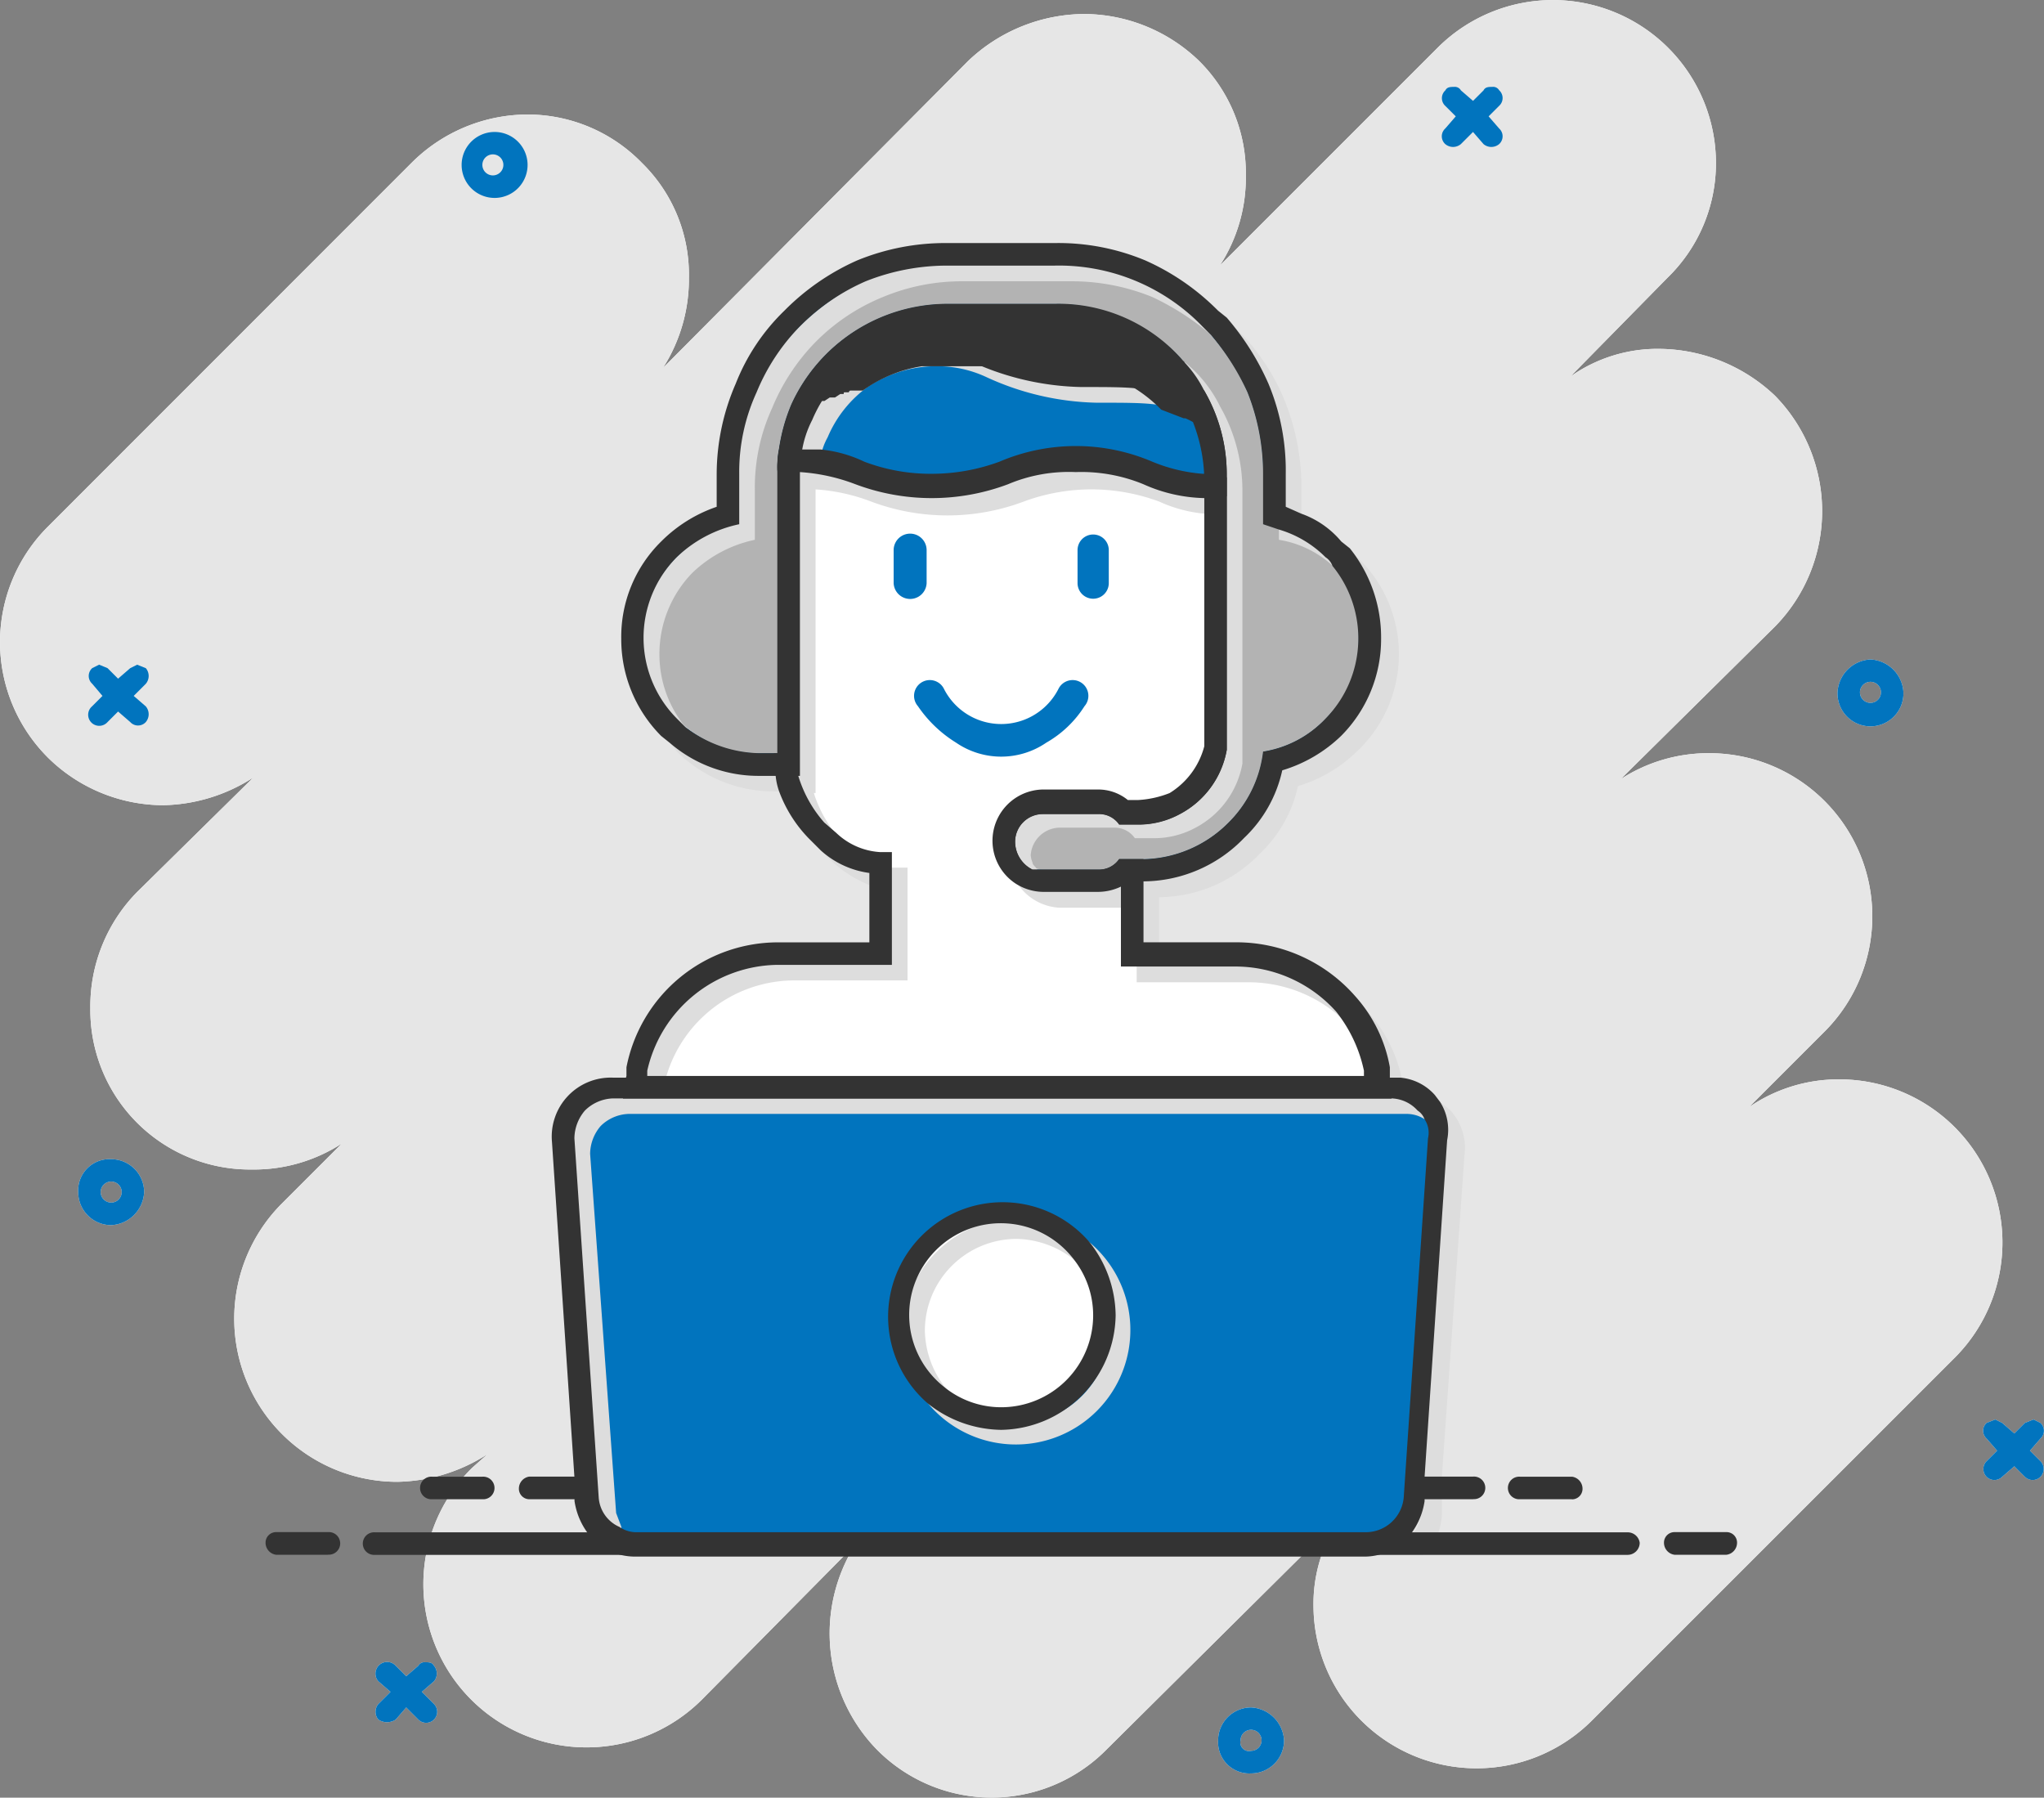
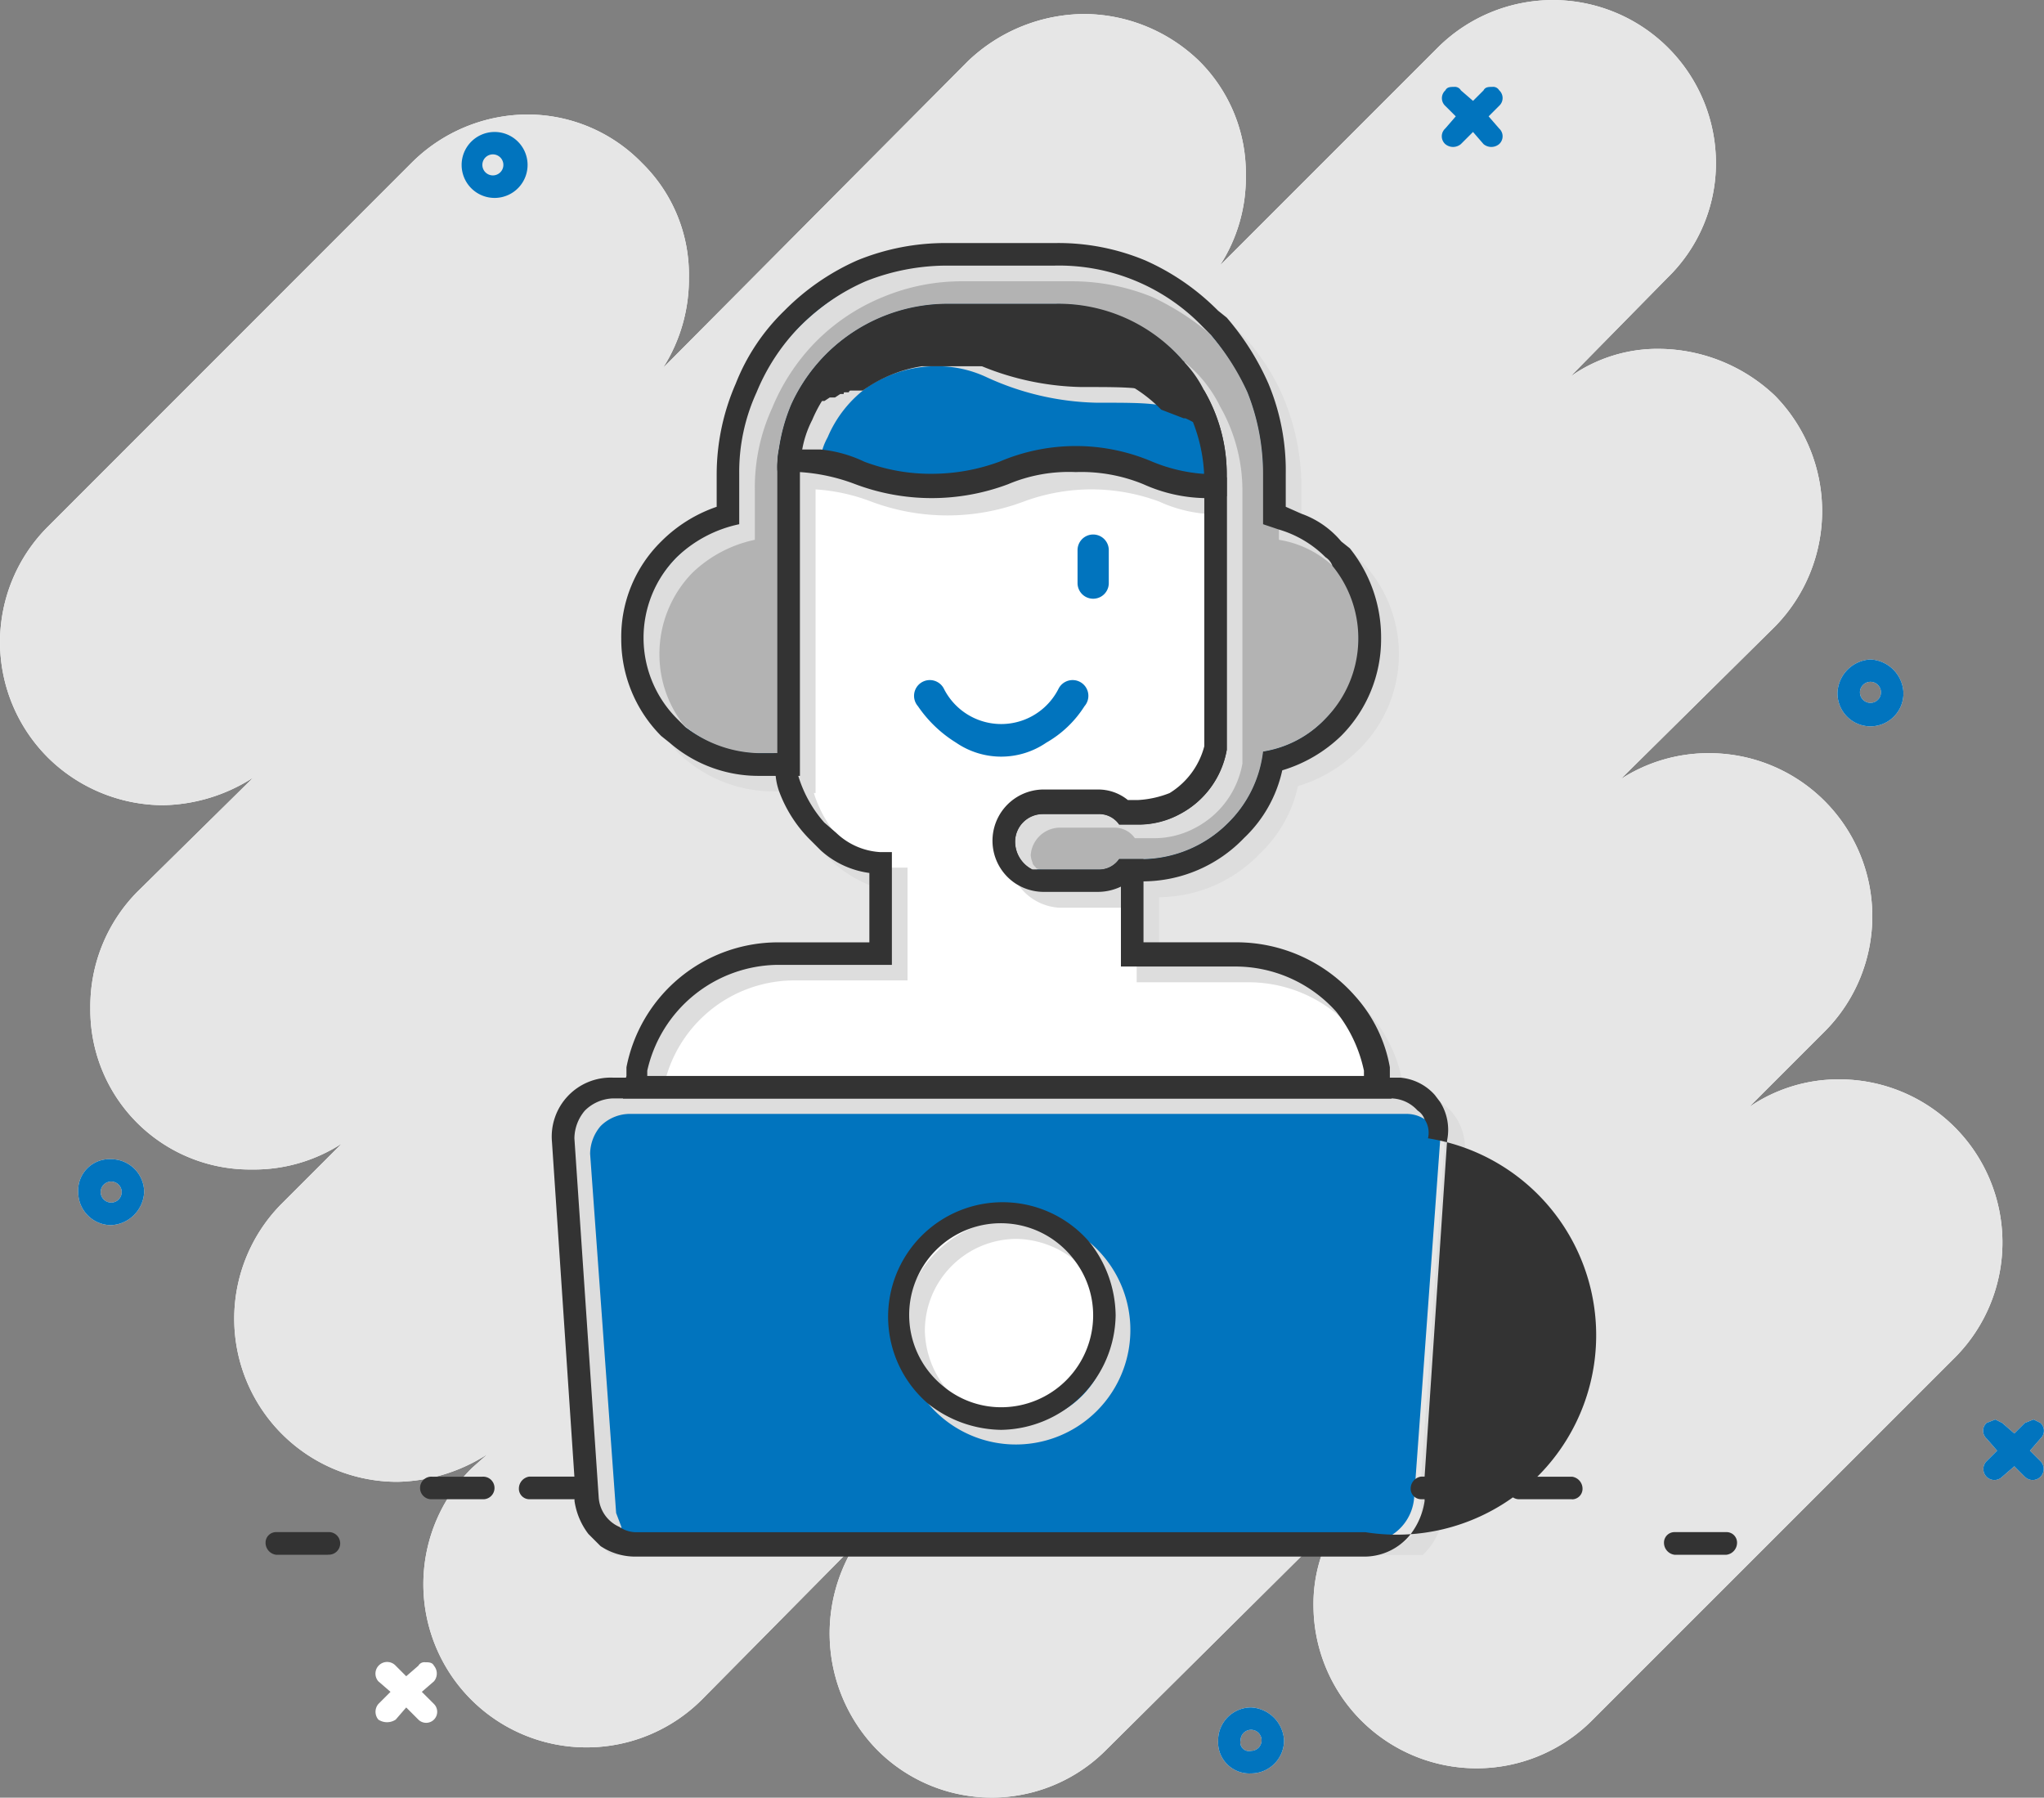
<svg xmlns="http://www.w3.org/2000/svg" width="77.792" height="68.413" viewBox="0 0 77.792 68.413">
  <rect x="0" y="0" width="77.792" height="68.413" fill="#808080" stroke="none" />
  <g id="Asset_128" data-name="Asset 128" transform="translate(0 0)">
    <g id="Layer_2" data-name="Layer 2" transform="translate(0)">
      <g id="Layer_1" data-name="Layer 1">
        <path id="Path_13966" data-name="Path 13966" d="M1.781,28.788A6.273,6.273,0,0,0,6.2,30.636,6.537,6.537,0,0,0,9.638,29.58L5.214,33.938a6.207,6.207,0,0,0-1.783,4.424A6.075,6.075,0,0,0,9.572,44.5a6.141,6.141,0,0,0,3.434-.99l-2.311,2.311a6.207,6.207,0,0,0,4.424,10.565,6.537,6.537,0,0,0,3.434-1.057l-.594.528a6.21,6.21,0,1,0,8.782,8.782l5.811-5.877a6.339,6.339,0,0,0,.792,7.792,6.141,6.141,0,0,0,8.782,0L51.04,57.71a5.745,5.745,0,0,0-1.057,3.434A6.207,6.207,0,0,0,60.549,65.5L74.416,51.635A6.207,6.207,0,0,0,69.992,41.07a6.009,6.009,0,0,0-3.434,1.057l2.905-2.905a6.207,6.207,0,0,0-4.358-10.565,6.141,6.141,0,0,0-3.434.99l5.877-5.811a6.273,6.273,0,0,0,0-8.782A6.471,6.471,0,0,0,63.19,13.27a5.745,5.745,0,0,0-3.434,1.057l3.7-3.764A6.075,6.075,0,0,0,65.3,6.2,6.207,6.207,0,0,0,54.738,1.78l-8.32,8.32a6.141,6.141,0,0,0,.99-3.434,6.009,6.009,0,0,0-1.783-4.358A6.339,6.339,0,0,0,41.268.526a6.471,6.471,0,0,0-4.424,1.783L25.222,14a6.273,6.273,0,0,0,.99-3.434A5.943,5.943,0,0,0,24.43,6.2a6.075,6.075,0,0,0-4.358-1.849A6.273,6.273,0,0,0,15.647,6.2L1.781,20.071a6.207,6.207,0,0,0,0,8.716Z" transform="translate(0.007 0.007)" fill="#fff" />
        <path id="Path_13967" data-name="Path 13967" d="M114.827,82.989l-.4.4a.42.42,0,1,0,.594.594l.462-.4.4.4a.42.42,0,0,0,.594-.594l-.4-.4.4-.462a.4.4,0,0,0,0-.594l-.264-.132-.33.132-.4.4-.462-.4-.264-.132-.33.132a.4.4,0,0,0,0,.594Z" transform="translate(-38.82 -27.781)" fill="#fff" />
        <path id="Path_13968" data-name="Path 13968" d="M22.207,96.919l-.462.462a.462.462,0,0,0,0,.594.594.594,0,0,0,.66,0l.4-.462.462.462a.42.42,0,0,0,.594-.594l-.462-.462.462-.4a.462.462,0,0,0,0-.594c-.066-.132-.2-.132-.33-.132a.264.264,0,0,0-.264.132l-.462.4-.4-.4a.444.444,0,0,0-.66.594Z" transform="translate(-7.345 -32.533)" fill="#fff" />
        <path id="Path_13969" data-name="Path 13969" d="M5.627,39.489l-.4.4a.421.421,0,1,0,.594.594l.4-.4.462.4a.4.4,0,0,0,.594,0,.462.462,0,0,0,0-.594l-.462-.4.462-.462a.462.462,0,0,0,0-.594l-.33-.132-.264.132-.462.4-.4-.4L5.5,38.3l-.264.132a.4.4,0,0,0,0,.594Z" transform="translate(-1.727 -13.005)" fill="#fff" />
-         <path id="Path_13970" data-name="Path 13970" d="M83.627,6.121l-.4.462a.4.4,0,0,0,0,.594.462.462,0,0,0,.594,0l.462-.462.4.462a.462.462,0,0,0,.594,0,.4.4,0,0,0,0-.594l-.4-.462.4-.4a.4.4,0,0,0,0-.594A.264.264,0,0,0,85.014,5c-.132,0-.264,0-.33.132l-.4.4-.462-.4A.264.264,0,0,0,83.561,5c-.132,0-.264,0-.33.132a.4.4,0,0,0,0,.594Z" transform="translate(-28.222 -1.693)" fill="#fff" />
        <path id="Path_13971" data-name="Path 13971" d="M71.454,98.4a1.321,1.321,0,0,1,1.255,1.255,1.255,1.255,0,0,1-1.255,1.255A1.189,1.189,0,0,1,70.2,99.655,1.255,1.255,0,0,1,71.454,98.4Zm0,1.651a.4.4,0,1,0-.4-.4.33.33,0,0,0,.4.4Z" transform="translate(-23.84 -33.42)" fill="#fff" />
        <path id="Path_13972" data-name="Path 13972" d="M107.155,38a1.321,1.321,0,0,1,1.255,1.255,1.255,1.255,0,1,1-2.509,0A1.321,1.321,0,0,1,107.155,38Zm0,1.651a.4.4,0,1,0-.4-.4A.4.4,0,0,0,107.155,39.651Z" transform="translate(-35.968 -12.903)" fill="#fff" />
        <path id="Path_13973" data-name="Path 13973" d="M27.789,7.6A1.255,1.255,0,1,1,26.6,8.854,1.255,1.255,0,0,1,27.789,7.6Zm0,1.651a.4.4,0,1,0-.4-.4.4.4,0,0,0,.4.4Z" transform="translate(-9.031 -2.576)" fill="#fff" />
        <path id="Path_13974" data-name="Path 13974" d="M5.754,66.8a1.255,1.255,0,0,1,1.255,1.255,1.321,1.321,0,0,1-1.255,1.255A1.255,1.255,0,0,1,4.5,68.054,1.189,1.189,0,0,1,5.754,66.8Zm0,1.651a.4.4,0,1,0-.4-.4A.4.4,0,0,0,5.754,68.45Z" transform="translate(-1.523 -22.685)" fill="#fff" />
        <path id="Path_13975" data-name="Path 13975" d="M1.781,28.788A6.273,6.273,0,0,0,6.2,30.636,6.537,6.537,0,0,0,9.638,29.58L5.214,33.938a6.207,6.207,0,0,0-1.783,4.424A6.075,6.075,0,0,0,9.572,44.5a6.141,6.141,0,0,0,3.434-.99l-2.311,2.311a6.207,6.207,0,0,0,4.424,10.565,6.537,6.537,0,0,0,3.434-1.057l-.594.528a6.21,6.21,0,1,0,8.782,8.782l5.811-5.877a6.339,6.339,0,0,0,.792,7.792,6.141,6.141,0,0,0,8.782,0L51.04,57.71a5.745,5.745,0,0,0-1.057,3.434A6.207,6.207,0,0,0,60.549,65.5L74.416,51.635A6.207,6.207,0,0,0,69.992,41.07a6.009,6.009,0,0,0-3.434,1.057l2.905-2.905a6.207,6.207,0,0,0-4.358-10.565,6.141,6.141,0,0,0-3.434.99l5.877-5.811a6.273,6.273,0,0,0,0-8.782A6.471,6.471,0,0,0,63.19,13.27a5.745,5.745,0,0,0-3.434,1.057l3.7-3.764A6.075,6.075,0,0,0,65.3,6.2,6.207,6.207,0,0,0,54.738,1.78l-8.32,8.32a6.141,6.141,0,0,0,.99-3.434,6.009,6.009,0,0,0-1.783-4.358A6.339,6.339,0,0,0,41.268.526a6.471,6.471,0,0,0-4.424,1.783L25.222,14a6.273,6.273,0,0,0,.99-3.434A5.943,5.943,0,0,0,24.43,6.2a6.075,6.075,0,0,0-4.358-1.849A6.273,6.273,0,0,0,15.647,6.2L1.781,20.071a6.207,6.207,0,0,0,0,8.716Z" transform="translate(0.007 0.007)" fill="#e6e6e6" />
        <path id="Path_13976" data-name="Path 13976" d="M114.827,82.989l-.4.4a.42.42,0,1,0,.594.594l.462-.4.4.4a.42.42,0,0,0,.594-.594l-.4-.4.4-.462a.4.4,0,0,0,0-.594l-.264-.132-.33.132-.4.4-.462-.4-.264-.132-.33.132a.4.4,0,0,0,0,.594Z" transform="translate(-38.82 -27.781)" fill="#0174be" />
-         <path id="Path_13977" data-name="Path 13977" d="M22.207,96.919l-.462.462a.462.462,0,0,0,0,.594.594.594,0,0,0,.66,0l.4-.462.462.462a.42.42,0,0,0,.594-.594l-.462-.462.462-.4a.462.462,0,0,0,0-.594c-.066-.132-.2-.132-.33-.132a.264.264,0,0,0-.264.132l-.462.4-.4-.4a.444.444,0,0,0-.66.594Z" transform="translate(-7.345 -32.533)" fill="#0174be" />
-         <path id="Path_13978" data-name="Path 13978" d="M5.627,39.489l-.4.4a.421.421,0,1,0,.594.594l.4-.4.462.4a.4.4,0,0,0,.594,0,.462.462,0,0,0,0-.594l-.462-.4.462-.462a.462.462,0,0,0,0-.594l-.33-.132-.264.132-.462.4-.4-.4L5.5,38.3l-.264.132a.4.4,0,0,0,0,.594Z" transform="translate(-1.727 -13.005)" fill="#0174be" />
        <path id="Path_13979" data-name="Path 13979" d="M83.627,6.121l-.4.462a.4.4,0,0,0,0,.594.462.462,0,0,0,.594,0l.462-.462.4.462a.462.462,0,0,0,.594,0,.4.4,0,0,0,0-.594l-.4-.462.4-.4a.4.4,0,0,0,0-.594A.264.264,0,0,0,85.014,5c-.132,0-.264,0-.33.132l-.4.4-.462-.4A.264.264,0,0,0,83.561,5c-.132,0-.264,0-.33.132a.4.4,0,0,0,0,.594Z" transform="translate(-28.222 -1.693)" fill="#0174be" />
        <path id="Path_13980" data-name="Path 13980" d="M71.454,98.4a1.321,1.321,0,0,1,1.255,1.255,1.255,1.255,0,0,1-1.255,1.255A1.189,1.189,0,0,1,70.2,99.655,1.255,1.255,0,0,1,71.454,98.4Zm0,1.651a.4.4,0,1,0-.4-.4.33.33,0,0,0,.4.4Z" transform="translate(-23.84 -33.42)" fill="#0174be" />
        <path id="Path_13981" data-name="Path 13981" d="M107.155,38a1.321,1.321,0,0,1,1.255,1.255,1.255,1.255,0,1,1-2.509,0A1.321,1.321,0,0,1,107.155,38Zm0,1.651a.4.4,0,1,0-.4-.4A.4.4,0,0,0,107.155,39.651Z" transform="translate(-35.968 -12.903)" fill="#0174be" />
        <path id="Path_13982" data-name="Path 13982" d="M27.789,7.6A1.255,1.255,0,1,1,26.6,8.854,1.255,1.255,0,0,1,27.789,7.6Zm0,1.651a.4.4,0,1,0-.4-.4.4.4,0,0,0,.4.4Z" transform="translate(-9.031 -2.576)" fill="#0174be" />
        <path id="Path_13983" data-name="Path 13983" d="M5.754,66.8a1.255,1.255,0,0,1,1.255,1.255,1.321,1.321,0,0,1-1.255,1.255A1.255,1.255,0,0,1,4.5,68.054,1.189,1.189,0,0,1,5.754,66.8Zm0,1.651a.4.4,0,1,0-.4-.4A.4.4,0,0,0,5.754,68.45Z" transform="translate(-1.523 -22.685)" fill="#0174be" />
        <path id="Path_13984" data-name="Path 13984" d="M61.114,25.047a6.736,6.736,0,0,1-2.047-.462,7.528,7.528,0,0,0-5.547,0,6.405,6.405,0,0,1-2.707.462,6.405,6.405,0,0,1-2.707-.462,5.811,5.811,0,0,0-2.179-.528H45.2l.2-.726a5.283,5.283,0,0,1,2.113-2.905,5.084,5.084,0,0,1,2.905-.924,5.745,5.745,0,0,1,2.047.462,9.509,9.509,0,0,0,4.028.99,8.729,8.729,0,0,1,3.83.462,2.311,2.311,0,0,1,1.387,2.179v1.519Z" transform="translate(-15.349 -6.619)" fill="#0174be" />
        <path id="Path_13985" data-name="Path 13985" d="M35.239,80a1.849,1.849,0,0,1-1.849-1.717l-.99-13.6a1.981,1.981,0,0,1,.528-1.387,1.783,1.783,0,0,1,1.387-.594H63.963a1.915,1.915,0,0,1,1.849,1.981l-.99,13.6A1.849,1.849,0,0,1,62.973,80Z" transform="translate(-11.001 -21.293)" fill="#0174be" />
        <path id="Path_13986" data-name="Path 13986" d="M36.5,50.3l.132-.66a5.481,5.481,0,0,1,5.349-4.424h3.9V41.785h0A3.434,3.434,0,0,1,43.5,40.6a4.49,4.49,0,0,1-1.255-3.037V26.466h.594a6.009,6.009,0,0,1,2.245.462,7.528,7.528,0,0,0,5.547,0,7.2,7.2,0,0,1,5.415,0,7.528,7.528,0,0,0,2.179.528h.528V37.889h0a3.83,3.83,0,0,1-1.189,1.519A3.1,3.1,0,0,1,55.715,40h-.594l-.2-.132c0-.066-.066-.066-.132-.132l-.594-.132H52.084a1.255,1.255,0,0,0-1.255,1.255,1.189,1.189,0,0,0,1.255,1.255h3.368v3.17h3.9A5.415,5.415,0,0,1,64.7,49.709l.2.66Z" transform="translate(-12.394 -8.963)" fill="#fff" />
        <path id="Path_13987" data-name="Path 13987" d="M64.464,28.4a5.349,5.349,0,0,0-1.321-2.575,4.49,4.49,0,0,0-2.113-1.189H60.9V22.986a8.187,8.187,0,0,0-.2-1.783,9.378,9.378,0,0,0-.462-1.453,9.641,9.641,0,0,0-1.783-2.707,10.3,10.3,0,0,0-2.641-1.783L55.021,15a7.99,7.99,0,0,0-2.509-.4H48.418a8.848,8.848,0,0,0-3.236.66,9.31,9.31,0,0,0-2.641,1.783,7.461,7.461,0,0,0-1.783,2.707,7.66,7.66,0,0,0-.66,3.236v1.585a4.754,4.754,0,0,0-2.245,1.255A4.82,4.82,0,0,0,36.4,29.259a5.613,5.613,0,0,0,.264,1.519,4.952,4.952,0,0,0,1.189,1.849,5.15,5.15,0,0,0,2.509,1.321h1.981V22.788a.726.726,0,0,1,.066-.33h0v-.33a10.235,10.235,0,0,1,.462-1.519h0a6.009,6.009,0,0,1,5.547-3.632h4.094a6.141,6.141,0,0,1,1.915.33A5.943,5.943,0,0,1,57.4,19.42l.462.726a5.283,5.283,0,0,1,.594,1.717,7.261,7.261,0,0,1,.132,1.189V33.419a2.839,2.839,0,0,1-1.519,2.047,2.707,2.707,0,0,1-1.387.33h-.528l-.264-.2-.726-.132H52.05a1.453,1.453,0,0,0-1.519,1.453,1.321,1.321,0,0,0,.2.726,1.519,1.519,0,0,0,1.321.792h2.113a1.981,1.981,0,0,0,.99-.33h.726a5.283,5.283,0,0,0,3.5-1.519,5.151,5.151,0,0,0,1.453-2.707,4.688,4.688,0,0,0,2.311-1.255,4.952,4.952,0,0,0,1.387-3.368A3.5,3.5,0,0,0,64.464,28.4Zm-1.651,3.9a4.16,4.16,0,0,1-2.377,1.255,4.556,4.556,0,0,1-1.321,2.707,4.688,4.688,0,0,1-3.236,1.387h-.924a.924.924,0,0,1-.792.4H51.653a1.189,1.189,0,0,1-.66-1.057,1.057,1.057,0,0,1,1.057-1.057h2.113a.924.924,0,0,1,.792.4h.726a3.3,3.3,0,0,0,1.585-.4,3.434,3.434,0,0,0,1.783-2.443v-10.5a6.339,6.339,0,0,0-.858-3.17,4.358,4.358,0,0,0-.792-1.123h0a6.273,6.273,0,0,0-4.886-2.179H48.418a6.537,6.537,0,0,0-5.943,3.83A6.8,6.8,0,0,0,42.013,22a3.236,3.236,0,0,0-.066.792V33.617H41.22a4.754,4.754,0,0,1-2.773-.99l-.33-.33a4.358,4.358,0,0,1,0-6.141A4.886,4.886,0,0,1,40.494,24.9V22.986a7.264,7.264,0,0,1,.66-3.1,7.858,7.858,0,0,1,1.651-2.509,8.056,8.056,0,0,1,2.509-1.717,8.386,8.386,0,0,1,3.1-.594h4.094a7.594,7.594,0,0,1,5.613,2.311l.33.33a9.376,9.376,0,0,1,1.387,2.179,8.386,8.386,0,0,1,.594,3.1V24.9l.594.2a4.16,4.16,0,0,1,1.783,1.057.66.66,0,0,1,.264.33A4.358,4.358,0,0,1,62.813,32.3Z" transform="translate(-12.36 -4.955)" fill="#0174be" />
        <path id="Path_13988" data-name="Path 13988" d="M64.3,29.5a4.094,4.094,0,0,1-1.255,3.037,4.16,4.16,0,0,1-2.377,1.255A4.556,4.556,0,0,1,59.347,36.5a4.688,4.688,0,0,1-3.236,1.387h-.924a.924.924,0,0,1-.792.4H52.282a1.123,1.123,0,0,1-1.057-1.123A1.057,1.057,0,0,1,52.282,36.1h2.113a.924.924,0,0,1,.792.4h.726a3.3,3.3,0,0,0,1.585-.4,3.434,3.434,0,0,0,1.783-2.443V23.224a6.339,6.339,0,0,0-.858-3.17,6.471,6.471,0,0,0-5.679-3.3H48.65a6.537,6.537,0,0,0-5.943,3.83,6.8,6.8,0,0,0-.462,1.651,3.236,3.236,0,0,0-.066.792V33.855h-.726a4.292,4.292,0,0,1-3.1-1.321,4.358,4.358,0,0,1,0-6.141,4.886,4.886,0,0,1,2.377-1.255V23.224a7.264,7.264,0,0,1,.66-3.1,7.858,7.858,0,0,1,1.651-2.509,8.056,8.056,0,0,1,2.509-1.717,8.386,8.386,0,0,1,3.1-.594h4.094a7.99,7.99,0,0,1,7.33,4.82,8.386,8.386,0,0,1,.594,3.1v1.915a4.622,4.622,0,0,1,2.377,1.255A4.16,4.16,0,0,1,64.3,29.5Z" transform="translate(-12.592 -5.192)" fill="#b3b3b3" />
        <ellipse id="Ellipse_135" data-name="Ellipse 135" cx="3.907" cy="3.907" rx="3.907" ry="3.907" transform="matrix(0.987, -0.16, 0.16, 0.987, 33.724, 46.975)" fill="#fff" />
        <path id="Path_13989" data-name="Path 13989" d="M62.1,31.394a.594.594,0,0,1,1.189,0v1.255a.594.594,0,1,1-1.189,0Z" transform="translate(-21.09 -10.458)" fill="#0174be" />
-         <path id="Path_13990" data-name="Path 13990" d="M51.5,32.647V31.392a.627.627,0,0,1,1.255,0v1.255a.628.628,0,0,1-1.255,0Z" transform="translate(-17.489 -10.456)" fill="#0174be" />
        <path id="Path_13991" data-name="Path 13991" d="M52.835,40.2a.6.6,0,1,1,.99-.66,2.443,2.443,0,0,0,4.358,0,.6.6,0,1,1,.99.66,4.16,4.16,0,0,1-1.453,1.387,3.037,3.037,0,0,1-3.434,0A4.82,4.82,0,0,1,52.835,40.2Z" transform="translate(-17.899 -13.324)" fill="#0174be" />
        <path id="Path_13992" data-name="Path 13992" d="M53.63,35.7l.264.2h.462A2.971,2.971,0,0,0,53.63,35.7Zm3.9-15.187A4.952,4.952,0,0,0,56.139,18.8h0a6.009,6.009,0,0,0-2.971-1.453,4.292,4.292,0,0,0-1.321-.132H47.753a7.924,7.924,0,0,0-2.179.33,8.914,8.914,0,0,0-1.717.99h.066a5.216,5.216,0,0,1,2.245-.924h0a4.952,4.952,0,0,1,2.179.462h3.5a5.613,5.613,0,0,1,3.3,1.057l.4.264.4.4h-.4l.264.132a2.707,2.707,0,0,1,.462.726l.2.33h0l.264.132c.066.066.132.066.132.132a4.028,4.028,0,0,1,.33.792,3.829,3.829,0,0,1,.264,1.189v.132a.99.99,0,0,1,.066.462h-.2v.924h.2v9.311a2.971,2.971,0,0,1-1.321,1.783,3.1,3.1,0,0,1-1.123.264H54.62l-.264-.2h-.462l-.264-.2H50.857a1.849,1.849,0,0,0-1.321,1.387,1.255,1.255,0,0,0,.99,1.123c-.066-.066-.132-.132-.132-.2a.858.858,0,0,1-.066-.4,1.123,1.123,0,0,1,1.057-1.057H53.5a.924.924,0,0,1,.792.4h.726a3.3,3.3,0,0,0,1.585-.4,3.434,3.434,0,0,0,1.783-2.443V23.682A6.471,6.471,0,0,0,57.526,20.513Zm8.782,26.809-.4-.33a2.905,2.905,0,0,0-1.057-.4h-.33v-.264c0-.066-.066-.132-.066-.2a5.547,5.547,0,0,0-1.849-3.1,6.867,6.867,0,0,0-2.773-1.387H55.215V39.2a5.349,5.349,0,0,0,3.83-1.651A5.019,5.019,0,0,0,60.5,34.974a5.481,5.481,0,0,0,2.245-1.321,5.084,5.084,0,0,0,0-7.4l-.264-.33a6.207,6.207,0,0,0-1.849-.99V23.682a8.848,8.848,0,0,0-.66-3.434,8.056,8.056,0,0,0-1.915-2.773l-.264-.33h0a8.98,8.98,0,0,0-2.509-1.585L53.762,15.1a8.98,8.98,0,0,0-1.915-.2H47.753a10.235,10.235,0,0,0-3.434.66,9.9,9.9,0,0,0-2.773,1.915A7.858,7.858,0,0,0,39.7,20.249a8.914,8.914,0,0,0-.726,3.434v1.255a5.481,5.481,0,0,0-2.113,1.321,5.217,5.217,0,0,0-1.519,3.7,4.028,4.028,0,0,0,.066.924,5.613,5.613,0,0,0,1.189,2.443l.264.33a5.217,5.217,0,0,0,3.7,1.519h.66a4.556,4.556,0,0,0,1.123,2.245l.132.132a4.754,4.754,0,0,0,1.717,1.189l.4.132h.2v2.641H41.348A5.811,5.811,0,0,0,35.6,46a.4.4,0,0,0-.066.264V46.4h0v.132h-.792a2.113,2.113,0,0,0-1.453.66,2.377,2.377,0,0,0-.594,1.717l.858,12.546v1.255h.066a1.981,1.981,0,0,0,.132.66l.2.462.4.4h30.9a2.509,2.509,0,0,0,.594-.858,2.377,2.377,0,0,0,.132-.66V61.254l.858-12.216a2.113,2.113,0,0,0-.528-1.717ZM40.556,34.313a5.15,5.15,0,0,1-1.453-.264,4.424,4.424,0,0,1-1.651-1.057l-.264-.264a4.358,4.358,0,0,1-.99-2.773,4.424,4.424,0,0,1,1.255-3.1A4.886,4.886,0,0,1,39.829,25.6V23.682a7.264,7.264,0,0,1,.66-3.1,7.858,7.858,0,0,1,1.651-2.509,7.66,7.66,0,0,1,2.575-1.717,7.792,7.792,0,0,1,3.037-.594h4.094a8.122,8.122,0,0,1,3.1.594A10.037,10.037,0,0,1,57.2,17.805l.264.264a8.056,8.056,0,0,1,1.717,2.509c.066.264.2.462.264.726a9.839,9.839,0,0,1,.33,2.377V25.6a3.962,3.962,0,0,1,2.047.99.66.66,0,0,1,.33.264A3.962,3.962,0,0,1,63.2,28.5a5.15,5.15,0,0,1,.264,1.453,4.556,4.556,0,0,1-3.7,4.292,4.556,4.556,0,0,1-1.321,2.707,4.688,4.688,0,0,1-3.236,1.387H54.158a.594.594,0,0,1-.4.2H51.385a1.057,1.057,0,0,1-.594-.2.528.528,0,0,1-.264-.264c-.066-.066-.132-.132-.132-.2a.858.858,0,0,1-.066-.4,1.123,1.123,0,0,1,1.057-.924H53.5a.924.924,0,0,1,.792.4h.726a3.3,3.3,0,0,0,1.585-.4,3.434,3.434,0,0,0,1.783-2.443V23.682a6.471,6.471,0,0,0-.858-3.17A4.952,4.952,0,0,0,56.139,18.8h0a6.009,6.009,0,0,0-2.971-1.453,4.292,4.292,0,0,0-1.321-.132H47.753a7.924,7.924,0,0,0-2.179.33,8.914,8.914,0,0,0-1.717.99h0a6.867,6.867,0,0,0-2.047,2.509,7.2,7.2,0,0,0-.33,1.123.594.594,0,0,0-.066.33.066.066,0,0,0-.066.066v.33a1.849,1.849,0,0,0-.066.594V34.313Zm16.97-10.631H56.8l-.726-.132-.528-.2a6.273,6.273,0,0,0-1.321-.4l-.792-.132H52.64a7.329,7.329,0,0,0-2.905.528,6.207,6.207,0,0,1-2.575.462l-1.321-.132-.726-.132-.528-.2a6.273,6.273,0,0,0-1.321-.4l-.792-.132h-.264a.066.066,0,0,0,.066-.066.594.594,0,0,1,.066-.33h0A2.377,2.377,0,0,1,42.6,21.7a4.556,4.556,0,0,1,1.519-1.915,4.754,4.754,0,0,1,2.641-.792,4.424,4.424,0,0,1,1.849.4,10.5,10.5,0,0,0,4.226.99c2.047,0,2.509,0,3.632.462h0l.264.132c.066.066.132.066.132.132a4.028,4.028,0,0,1,.33.792,3.83,3.83,0,0,1,.264,1.189v.132a.99.99,0,0,1,.066.462ZM55.545,19.39l.4.4h-.4a14.461,14.461,0,0,0-2.707-.132,8.518,8.518,0,0,1-2.311-.33l-1.585-.594a3.17,3.17,0,0,0-1.123-.33l-1.057-.264h5.084a5.613,5.613,0,0,1,3.3,1.057ZM36.4,46.4h0a.858.858,0,0,1,.066-.4h0a5.084,5.084,0,0,1,4.886-3.632H45.64V38.077H44.584l-.264-.132a3.83,3.83,0,0,1-1.255-.924l-.132-.2a4.622,4.622,0,0,1-.858-1.585h.066V23.682h0a7.2,7.2,0,0,1,2.113.462,8.254,8.254,0,0,0,5.811,0,7.4,7.4,0,0,1,5.15,0,5.349,5.349,0,0,0,1.717.462h.594v9.443a2.971,2.971,0,0,1-1.321,1.783,3.1,3.1,0,0,1-1.123.264H54.62l-.264-.2a2.971,2.971,0,0,0-.726-.2H50.857a1.849,1.849,0,0,0-1.321,1.387,1.255,1.255,0,0,0-.066.528h0a1.32,1.32,0,0,0,.066.462l.2.462A2.047,2.047,0,0,0,51.385,39.6h2.377l.4-.132h.2v2.971h4.292a5.283,5.283,0,0,1,3.3,1.189,5.414,5.414,0,0,1,1.519,2.245.264.264,0,0,0,.066.2c0,.132.066.264.066.4h0V46.6H36.33v-.132Zm-.462,17.565a1.123,1.123,0,0,1-.66-.2,1.056,1.056,0,0,1-.528-.4v-.2l-.2-.528-.99-13.669a1.651,1.651,0,0,1,.4-1.057,1.585,1.585,0,0,1,1.057-.462H64.657a1.255,1.255,0,0,1,.66.2l.4.264.2.33a.924.924,0,0,1,.132.726l-.858,12.282v1.387a1.387,1.387,0,0,1-.264.726,1.321,1.321,0,0,1-1.189.594Z" transform="translate(-11.101 -5.057)" fill="#ddd" />
        <path id="Path_13993" data-name="Path 13993" d="M59.131,71.124a4.49,4.49,0,0,0-2.047-.924h-.726A4.424,4.424,0,0,0,52,74.492c0,.264.066.528.066.726a4.49,4.49,0,0,0,.924,2.047,4.358,4.358,0,1,0,6.141-6.141Zm-2.773,6.867a3.434,3.434,0,0,1-1.189-.2,3.83,3.83,0,0,1-1.519-1.123,3.632,3.632,0,0,1-.792-2.179,3.5,3.5,0,0,1,3.5-3.5,3.632,3.632,0,0,1,2.179.792A3.368,3.368,0,0,1,59.66,73.3a3.434,3.434,0,0,1,.2,1.189A3.5,3.5,0,0,1,56.358,77.992Z" transform="translate(-17.659 -23.841)" fill="#ddd" />
        <path id="Path_13994" data-name="Path 13994" d="M61.043,21.311a2.707,2.707,0,0,0-.726-.462H60.25l-.858-.33H59.26a11.093,11.093,0,0,0-2.905-.2,9.839,9.839,0,0,1-3.764-.858h-.132A4.952,4.952,0,0,0,50.279,19h-.594a5.943,5.943,0,0,0-1.849.528l-.66.4a5.877,5.877,0,0,0-1.849,1.981,6.8,6.8,0,0,0-.462,1.651,3.235,3.235,0,0,0-.066.792h.99a6.273,6.273,0,0,1,1.981.462,7.329,7.329,0,0,0,2.905.528,6.735,6.735,0,0,0,2.839-.528,6.405,6.405,0,0,1,2.641-.528,5.811,5.811,0,0,1,2.575.528,7.528,7.528,0,0,0,2.179.528h.99V24.48A6.339,6.339,0,0,0,61.043,21.311Zm-8.914-1.123a10.5,10.5,0,0,0,4.226.99c2.047,0,2.509,0,3.632.462l.4.264a1.519,1.519,0,0,1,.462.462,1.981,1.981,0,0,1,.33,1.057V24.48h-.2a6.273,6.273,0,0,1-1.915-.462,7.4,7.4,0,0,0-5.811,0,7.462,7.462,0,0,1-2.575.462,7.131,7.131,0,0,1-2.575-.462,4.952,4.952,0,0,0-1.651-.462h-.792v-.2a5.084,5.084,0,0,1,.462-1.057,4.028,4.028,0,0,1,1.519-1.651,4.754,4.754,0,0,1,2.641-.792A4.688,4.688,0,0,1,52.128,20.188Z" transform="translate(-15.212 -6.449)" fill="#333" />
-         <path id="Path_13995" data-name="Path 13995" d="M65.6,63.024l-.2-.264a1.981,1.981,0,0,0-1.321-.66H34.107A2.245,2.245,0,0,0,31.8,64.543l.858,12.81v.858h0a2.707,2.707,0,0,0,.528,1.255l.462.462a2.377,2.377,0,0,0,1.321.4H62.7a2.245,2.245,0,0,0,1.783-.858,2.707,2.707,0,0,0,.528-1.255h0v-.924l.858-12.81A1.981,1.981,0,0,0,65.6,63.024ZM34.371,79.2a1.321,1.321,0,0,1-.792-1.123L32.654,64.41a1.651,1.651,0,0,1,.4-1.057,1.585,1.585,0,0,1,1.057-.462H63.755a1.387,1.387,0,0,1,.99.462.66.66,0,0,1,.264.33.924.924,0,0,1,.132.726l-.924,13.669A1.453,1.453,0,0,1,62.764,79.4H35.031a1.123,1.123,0,0,1-.66-.2Z" transform="translate(-10.793 -21.089)" fill="#333" />
+         <path id="Path_13995" data-name="Path 13995" d="M65.6,63.024l-.2-.264a1.981,1.981,0,0,0-1.321-.66H34.107A2.245,2.245,0,0,0,31.8,64.543l.858,12.81v.858h0a2.707,2.707,0,0,0,.528,1.255l.462.462a2.377,2.377,0,0,0,1.321.4H62.7a2.245,2.245,0,0,0,1.783-.858,2.707,2.707,0,0,0,.528-1.255h0v-.924l.858-12.81A1.981,1.981,0,0,0,65.6,63.024ZM34.371,79.2a1.321,1.321,0,0,1-.792-1.123L32.654,64.41a1.651,1.651,0,0,1,.4-1.057,1.585,1.585,0,0,1,1.057-.462H63.755a1.387,1.387,0,0,1,.99.462.66.66,0,0,1,.264.33.924.924,0,0,1,.132.726A1.453,1.453,0,0,1,62.764,79.4H35.031a1.123,1.123,0,0,1-.66-.2Z" transform="translate(-10.793 -21.089)" fill="#333" />
        <path id="Path_13996" data-name="Path 13996" d="M58.417,28.375h-.264V37.62h0A2.971,2.971,0,0,1,57.1,38.94a2.641,2.641,0,0,1-1.585.462h-.528l-.2-.132a1.783,1.783,0,0,0-.792-.2H51.88a1.717,1.717,0,0,0-1.717,1.651,1.915,1.915,0,0,0,.462,1.189,1.585,1.585,0,0,0,1.255.528h.594a1.056,1.056,0,0,1-.594-.2.528.528,0,0,1-.264-.264,1.255,1.255,0,0,1-.99-1.123v-.132a1.255,1.255,0,0,1,1.255-1.255h2.839l.264.2h.462l.264.2h.462a3.236,3.236,0,0,0,1.189-.528,3.83,3.83,0,0,0,1.189-1.519h0V28.375Zm6.669,21.857V49.44a5.481,5.481,0,0,0-1.321-2.707,6.009,6.009,0,0,0-4.49-2.047H55.71v-3.17h-.924a.924.924,0,0,1-.792.4H51.484a1.189,1.189,0,0,1-.66-1.057A1.057,1.057,0,0,1,51.88,39.8h2.113a.924.924,0,0,1,.792.4h.726a3.3,3.3,0,0,0,1.585-.4,3.434,3.434,0,0,0,1.783-2.443V26.989h-.858a7.263,7.263,0,0,1-2.047-.462A6.735,6.735,0,0,0,53.134,26a7.33,7.33,0,0,0-2.905.528,5.943,5.943,0,0,1-2.575.462,6.537,6.537,0,0,1-2.641-.462L43.428,26H41.843a3.236,3.236,0,0,0-.066.792v10.7h-.132v.594c0,.066.066.132.066.264a2.45,2.45,0,0,0,.132.594,5.084,5.084,0,0,0,1.123,1.783l.462.462a3.434,3.434,0,0,0,1.849.858v2.641h-3.5a5.877,5.877,0,0,0-5.745,4.754v.33l-.132.462v.4H65.152ZM42.5,37.422V26.791h.132a7.2,7.2,0,0,1,2.113.462,8.254,8.254,0,0,0,5.811,0,5.943,5.943,0,0,1,2.575-.462,6.207,6.207,0,0,1,2.575.462,5.943,5.943,0,0,0,2.311.528h.132V37.62h0A2.971,2.971,0,0,1,57.1,38.94a2.641,2.641,0,0,1-1.585.462h-.528l-.2-.132a1.783,1.783,0,0,0-.792-.2H51.88a1.717,1.717,0,0,0-1.717,1.651,1.915,1.915,0,0,0,.462,1.189,1.585,1.585,0,0,0,1.255.528h2.971v3.17h4.292a5.15,5.15,0,0,1,3.9,1.717A5.415,5.415,0,0,1,64.1,49.572v.2H36.824v-.2a5.15,5.15,0,0,1,4.952-4.028h4.358V41.252h-.462a2.641,2.641,0,0,1-1.651-.726l-.462-.4a4.754,4.754,0,0,1-.99-1.783A4.358,4.358,0,0,1,42.5,37.422Z" transform="translate(-12.19 -8.825)" fill="#333" />
        <path id="Path_13997" data-name="Path 13997" d="M63.533,25.621l-.33-.264A3.5,3.5,0,0,0,61.684,24.3l-.594-.264V22.782a8.584,8.584,0,0,0-.66-3.434,10.037,10.037,0,0,0-1.585-2.509h0l-.33-.264a9.046,9.046,0,0,0-2.773-1.915A8.584,8.584,0,0,0,52.308,14H48.214a8.848,8.848,0,0,0-3.434.66,9.046,9.046,0,0,0-2.773,1.915,7.858,7.858,0,0,0-1.849,2.773,8.65,8.65,0,0,0-.726,3.434v1.255a5.481,5.481,0,0,0-2.113,1.321,5.084,5.084,0,0,0-1.519,3.7,5.217,5.217,0,0,0,1.519,3.7l.33.264a5.15,5.15,0,0,0,3.368,1.255H42.6V22.782h0V22.32c0-.132.066-.2.066-.33h0a3.962,3.962,0,0,1,.4-1.255,5.547,5.547,0,0,1,4.16-3.3h5.084a5.481,5.481,0,0,1,4.028,1.651l.264.264.264.33h0a2.707,2.707,0,0,1,.462.726l.2.33a6.207,6.207,0,0,1,.462,2.245V33.149a2.971,2.971,0,0,1-1.321,1.783,3.83,3.83,0,0,1-1.189.264h-.4a1.783,1.783,0,0,0-1.123-.4H51.845a1.95,1.95,0,0,0-1.057,3.566,1.981,1.981,0,0,0,1.057.33h2.113a2.047,2.047,0,0,0,.858-.2l.264-.2h.594a5.349,5.349,0,0,0,3.83-1.651,5.019,5.019,0,0,0,1.453-2.575A5.481,5.481,0,0,0,63.2,32.753a5.217,5.217,0,0,0,1.519-3.7,5.415,5.415,0,0,0-1.189-3.434ZM52.308,16.311H48.214a6.537,6.537,0,0,0-5.943,3.83,6.8,6.8,0,0,0-.462,1.651,3.236,3.236,0,0,0-.066.792V33.413h-.726a4.754,4.754,0,0,1-2.773-.99l-.33-.33a4.358,4.358,0,0,1,0-6.141A4.886,4.886,0,0,1,40.29,24.7V22.782a7.264,7.264,0,0,1,.66-3.1A7.858,7.858,0,0,1,42.6,17.169a8.056,8.056,0,0,1,2.509-1.717,8.386,8.386,0,0,1,3.1-.594h4.094a7.594,7.594,0,0,1,5.613,2.311l.33.33a9.376,9.376,0,0,1,1.387,2.179,8.386,8.386,0,0,1,.594,3.1V24.7l.594.2a4.16,4.16,0,0,1,1.783,1.057.66.66,0,0,1,.264.33,4.358,4.358,0,0,1-.264,5.811,4.16,4.16,0,0,1-2.377,1.255,4.556,4.556,0,0,1-1.321,2.707,4.688,4.688,0,0,1-3.236,1.387h-.924a.924.924,0,0,1-.792.4H51.449a1.189,1.189,0,0,1-.66-1.057,1.057,1.057,0,0,1,1.057-1.057h2.113a.924.924,0,0,1,.792.4h.726a3.3,3.3,0,0,0,1.585-.4,3.434,3.434,0,0,0,1.783-2.443v-10.5a6.339,6.339,0,0,0-.858-3.17,4.358,4.358,0,0,0-.792-1.123h0a6.273,6.273,0,0,0-4.886-2.179Zm4.886,2.179h0a6.273,6.273,0,0,0-4.886-2.179H48.214a6.537,6.537,0,0,0-5.943,3.83,6.8,6.8,0,0,0-.462,1.651h.4a10.233,10.233,0,0,1,.462-1.519h.2a.066.066,0,0,1,.066-.066h.2c0-.066.066-.066.066-.132h.2a.066.066,0,0,1,.066-.066h.066l.2-.132h.2l.2-.132h.132c0-.066,0-.066.066-.066h.132a.066.066,0,0,1,.066-.066h.462a5.217,5.217,0,0,1,2.245-.924h5.084a5.481,5.481,0,0,1,4.028,1.651l.858.33h.066a2.707,2.707,0,0,1,.726.462,4.358,4.358,0,0,0-.792-2.641Z" transform="translate(-12.156 -4.75)" fill="#333" />
        <path id="Path_13998" data-name="Path 13998" d="M58.844,70.8A4.358,4.358,0,1,0,52.7,76.944a4.556,4.556,0,0,0,2.773.99,4.424,4.424,0,0,0,4.358-4.358A4.556,4.556,0,0,0,58.844,70.8Zm-5.481,5.547a3.489,3.489,0,1,1,4.886-4.886,3.434,3.434,0,0,1,.726,2.113,3.5,3.5,0,0,1-3.5,3.5A3.434,3.434,0,0,1,53.363,76.349Z" transform="translate(-17.371 -23.519)" fill="#333" />
-         <path id="Path_13999" data-name="Path 13999" d="M69.5,88.7a.462.462,0,0,1-.462.462H21.362a.43.43,0,1,1,0-.858H69.037A.462.462,0,0,1,69.5,88.7Z" transform="translate(-7.095 -29.989)" fill="#333" />
        <path id="Path_14000" data-name="Path 14000" d="M17.677,89.158H15.7a.462.462,0,0,1-.4-.462.4.4,0,0,1,.4-.4h1.981a.43.43,0,1,1,0,.858Z" transform="translate(-5.193 -29.989)" fill="#333" />
        <path id="Path_14001" data-name="Path 14001" d="M32.277,85.958H30.3a.4.4,0,0,1-.4-.4.462.462,0,0,1,.4-.462h1.981a.462.462,0,0,1,.4.462.4.4,0,0,1-.4.4Z" transform="translate(-10.152 -28.902)" fill="#333" />
        <path id="Path_14002" data-name="Path 14002" d="M26.577,85.958H24.662a.43.43,0,1,1,0-.858h1.915a.43.43,0,1,1,0,.858Z" transform="translate(-8.216 -28.902)" fill="#333" />
        <path id="Path_14003" data-name="Path 14003" d="M83.677,85.958H81.7a.4.4,0,0,1-.4-.4.462.462,0,0,1,.4-.462h1.981a.43.43,0,1,1,0,.858Z" transform="translate(-27.612 -28.902)" fill="#333" />
        <path id="Path_14004" data-name="Path 14004" d="M89.343,85.958H87.362a.43.43,0,1,1,0-.858h1.981a.462.462,0,0,1,.4.462.4.4,0,0,1-.4.4Z" transform="translate(-29.514 -28.902)" fill="#333" />
        <path id="Path_14005" data-name="Path 14005" d="M98.277,89.158H96.3a.462.462,0,0,1-.4-.462.4.4,0,0,1,.4-.4h1.981a.4.4,0,0,1,.4.4A.462.462,0,0,1,98.277,89.158Z" transform="translate(-32.571 -29.989)" fill="#333" />
      </g>
    </g>
  </g>
</svg>